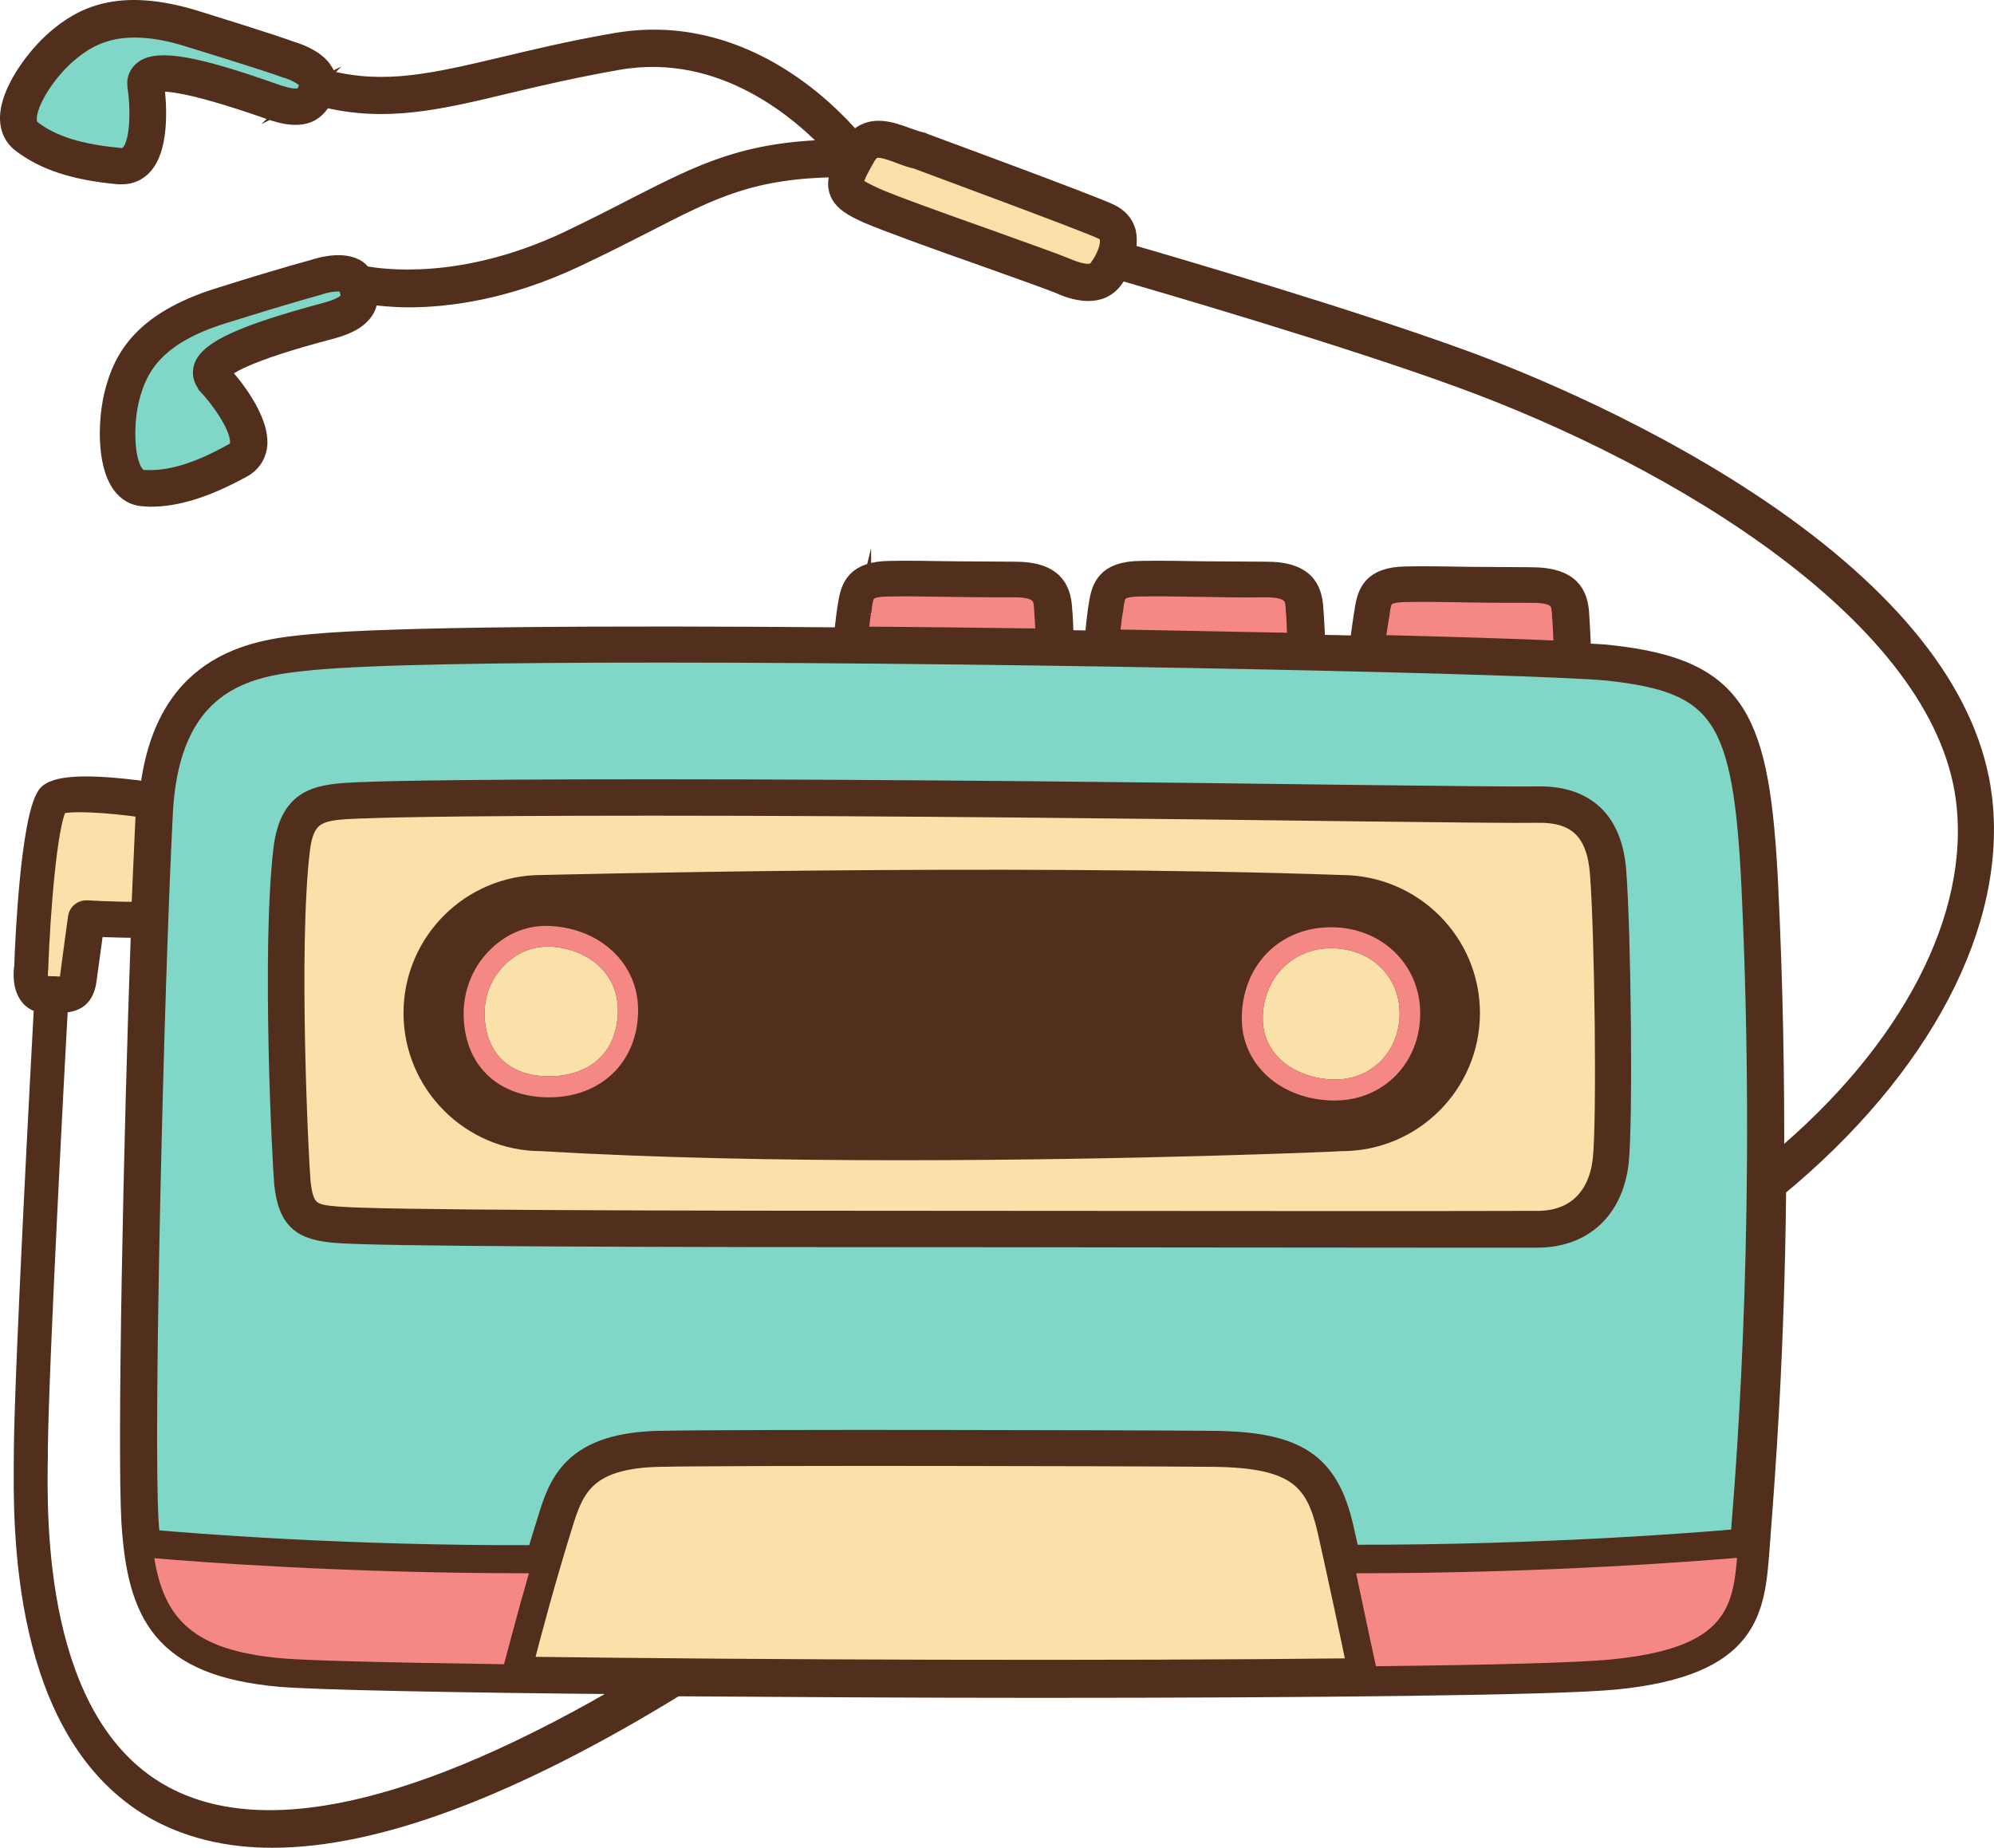
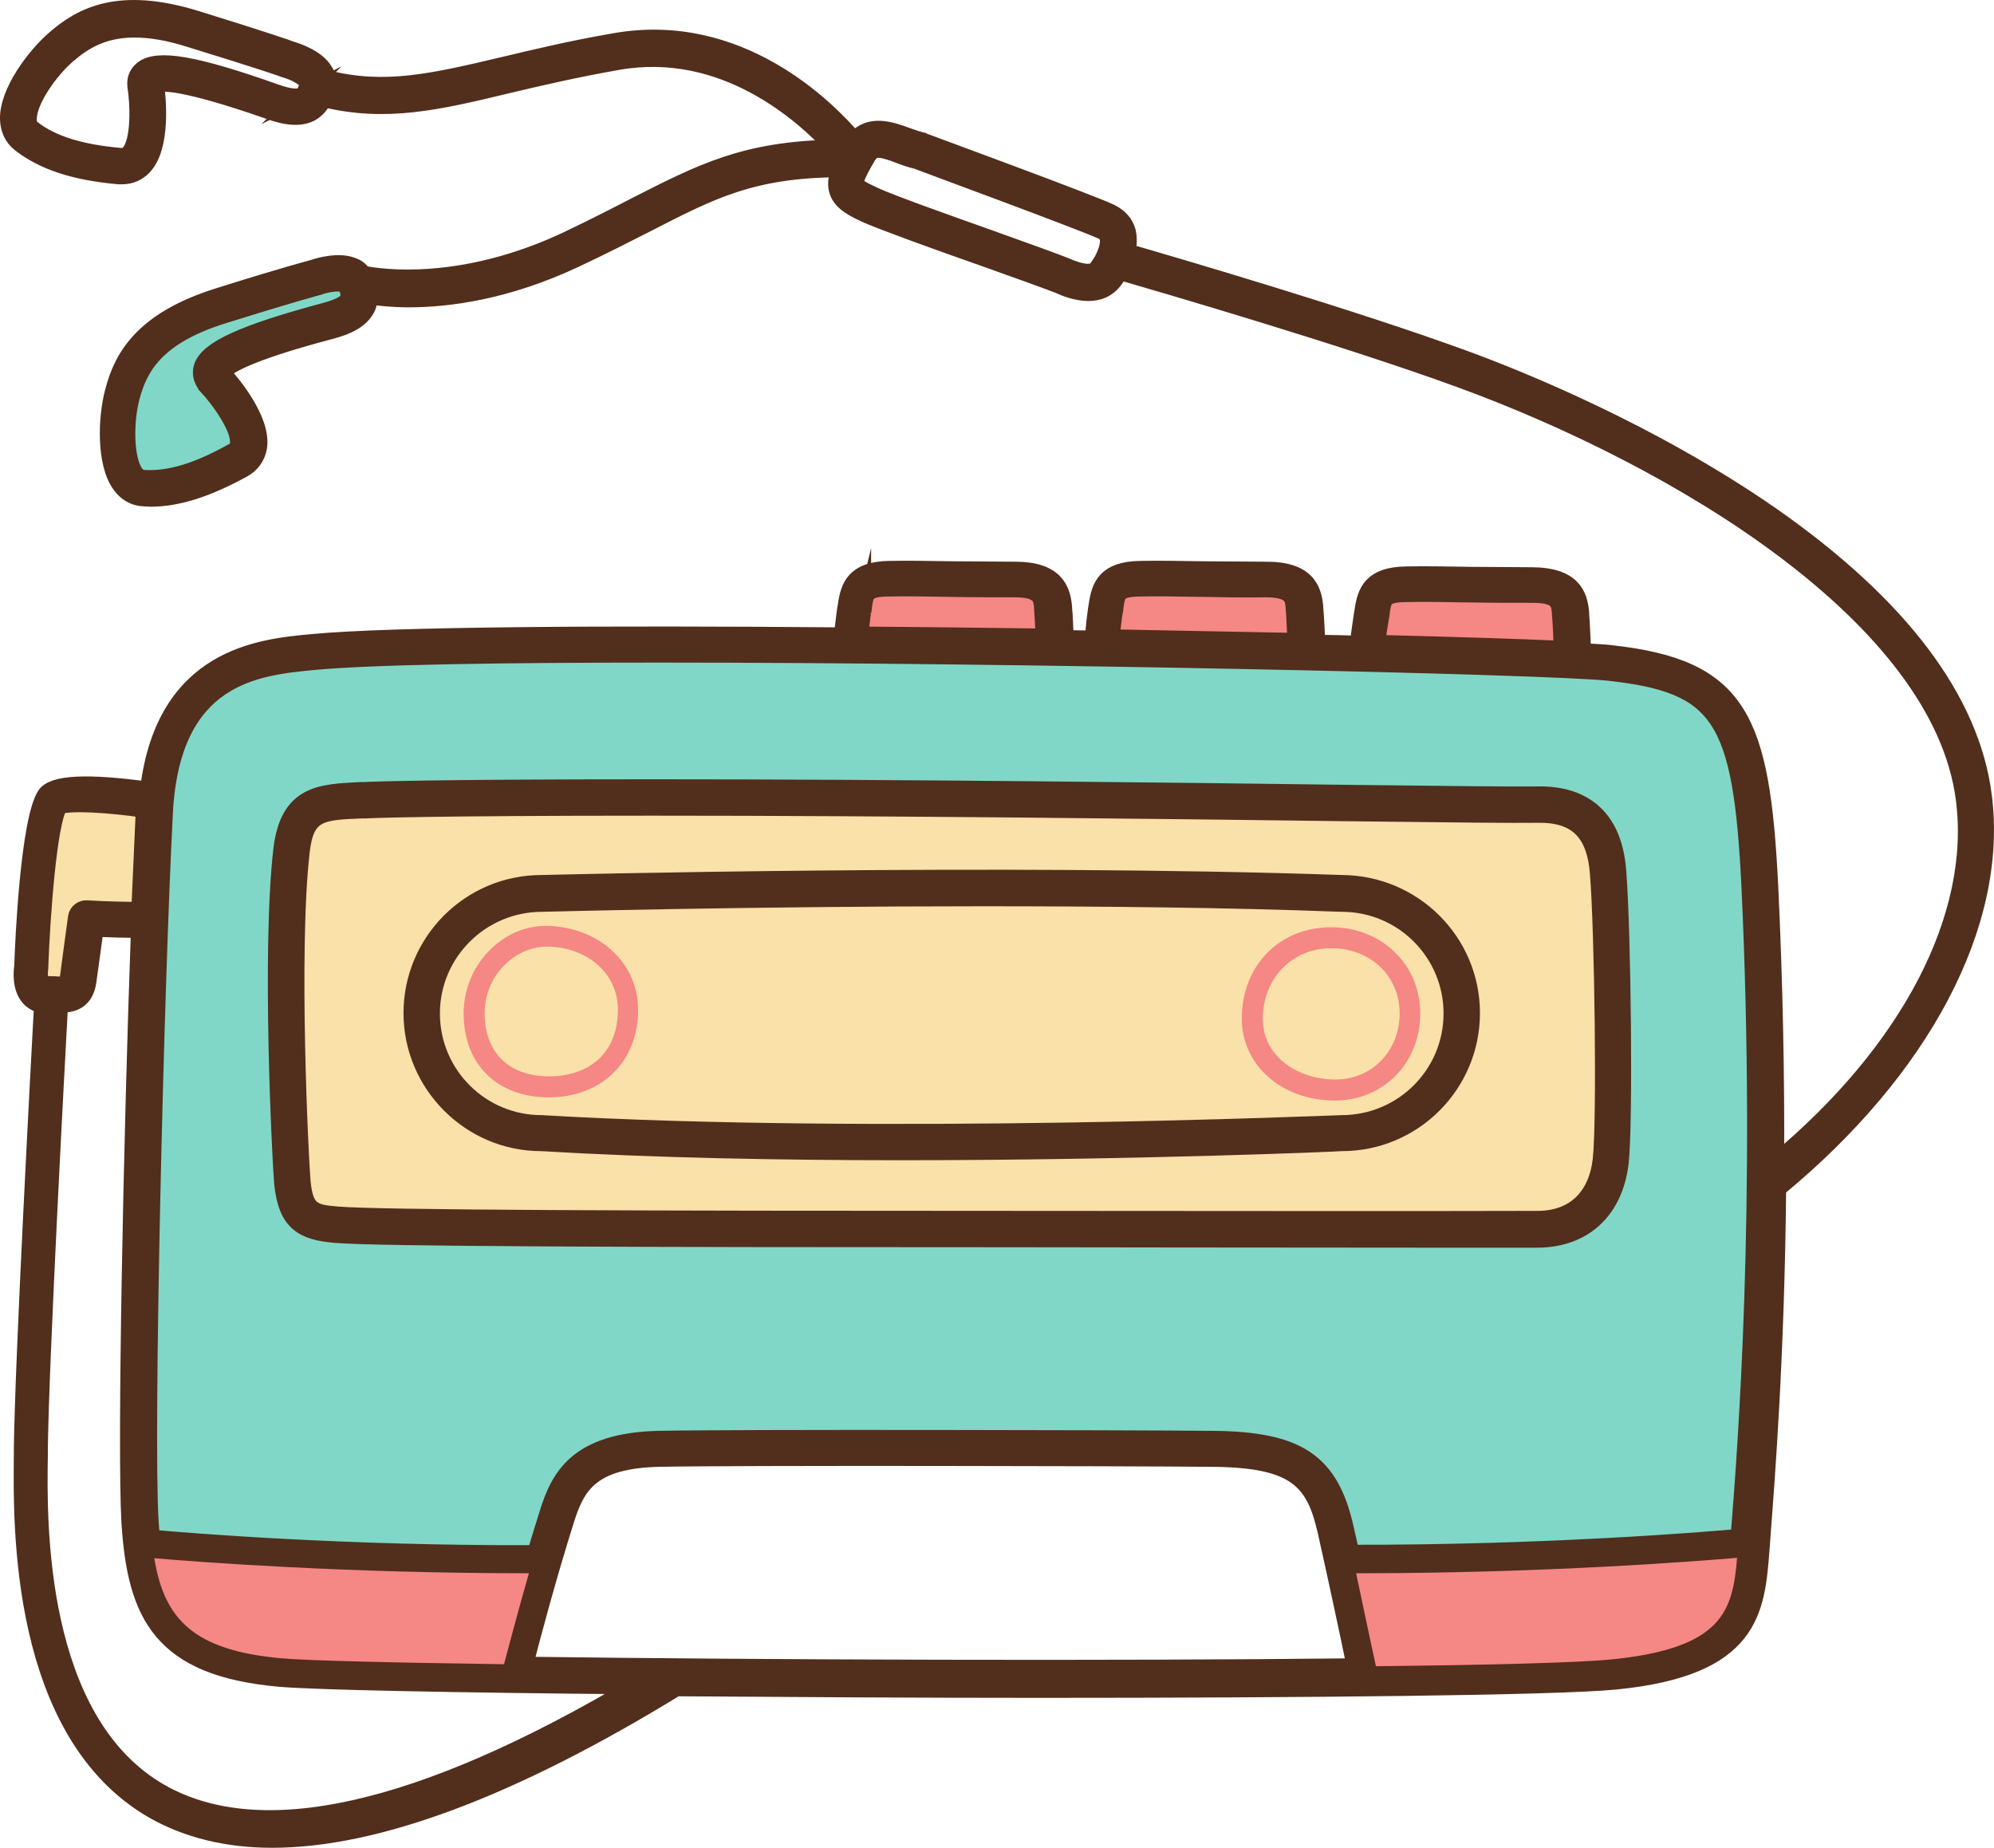
<svg xmlns="http://www.w3.org/2000/svg" viewBox="0 0 504.04 467.09" id="Layer_1">
  <defs>
    <style>.cls-1{fill:#f58784;}.cls-2{stroke:#522e1c;stroke-miterlimit:10;stroke-width:4px;}.cls-2,.cls-3{fill:#522e1c;}.cls-4{fill:#80d7c7;}.cls-5{fill:#fae0a9;}</style>
  </defs>
  <path d="M439.6,386.79l-.3,4.1c-1.1,14.9-1.9,25.6-32.2,28.6-8.2.8-30.2,1.4-59.4,1.7-1.1-5.2-5.1-24-7.6-35-3.8-16.9-12-22.4-33.6-22.6s-121.2-.4-140.1,0c-20.7.5-25.3,9.6-28.2,19-5.1,16-9.4,32.9-10.8,38.2-28.5-.4-49.5-.9-56.3-1.5-26.5-2.4-31.8-13.1-33.2-34.6-1.4-22.2,1.3-134.8,3.6-179.2,1.8-34.7,23.2-36.7,37.3-38.1,14.6-1.4,47.8-1.9,87.8-1.9,93.5,0,224.2,2.9,239.9,4.6,28.1,3.1,33.4,11.2,35.5,54,4,80.7-.8,142.4-2.4,162.7Z" class="cls-4" />
  <path d="M404.6,293.19c-1.1,9.4-6.8,14.8-15.7,14.9-14,.1-123,0-127.7,0h0c-103.1,0-164.9-.2-175.9-1.1-6.1-.5-8.1-1-8.8-8.4-.5-5.4-3.1-58.5-.2-83.4,1.1-9.7,4.9-9.9,15.1-10.3h.9c1.5-.1,16.6-.7,72.8-.7,60.4,0,129.4.8,175.1,1.4,25.3.3,43.5.5,48.4.4,9.8-.2,14.5,4.4,15.3,14.8,1.2,14.9,1.8,62.9.7,72.4Z" class="cls-5" />
-   <path d="M342.7,286.79c-1.2.1-121,5.6-209.4,0-15.8,0-28.7-13.7-28.7-30.6s12.9-30.6,28.8-30.6c.8,0,53.7-1.5,115.3-1.5,31,0,64.2.4,94.1,1.5h.1c15.8,0,28.7,13.7,28.7,30.6s-13,30.5-28.9,30.6Z" class="cls-3" />
  <path d="M138.9,272.09c-10.3,0-16.4-6-16.4-16,0-4.8,2-9.4,5.5-12.6,2.9-2.7,6.5-4.2,10.3-4.2h.9c10,.6,17,7.2,17,16-.1,12.4-9,16.8-17.3,16.8Z" class="cls-5" />
-   <path d="M337.5,272.89c-8.9,0-18.3-5.4-18.3-15.4s7.3-17.8,17.3-17.8,17.3,7.1,17.3,16.5-6.9,16.7-16.3,16.7Z" class="cls-5" />
  <path d="M139.4,234.09c-5.5-.4-10.9,1.6-15.1,5.6-4.5,4.2-7.1,10.2-7.1,16.5,0,12.9,8.5,21.2,21.6,21.2s22.5-8.9,22.5-22.1c0-11.5-9.2-20.4-21.9-21.2ZM138.9,272.09c-10.3,0-16.4-6-16.4-16,0-4.8,2-9.4,5.5-12.6,2.9-2.7,6.5-4.2,10.3-4.2h.9c10,.6,17,7.2,17,16-.1,12.4-9,16.8-17.3,16.8Z" class="cls-1" />
  <path d="M336.5,234.39c-13.1,0-22.6,9.7-22.6,23.1,0,11.8,10.1,20.7,23.5,20.7,12.3,0,21.6-9.5,21.6-22s-9.9-21.8-22.5-21.8ZM337.5,272.89c-8.9,0-18.3-5.4-18.3-15.4s7.3-17.8,17.3-17.8,17.3,7.1,17.3,16.5-6.9,16.7-16.3,16.7Z" class="cls-1" />
  <path d="M349.1,156.19c.1-.5.2-.9.2-1.4.5-3.4.7-4.5,6.1-4.6,4.4-.1,10.1,0,16.2.1,5.3.1,10.8.1,15.3.1,7.1-.1,7.2,2.1,7.4,4.7v.3c.2,1.8.4,6.6.4,8.6-10.7-.5-26.9-1-46.6-1.5.4-2.3.8-5.3,1-6.3Z" class="cls-1" />
  <path d="M281.8,154.79c.1-.5.2-.9.2-1.4.5-3.4.7-4.5,6.1-4.6,4.4-.1,10.1,0,16.2.1,5.3.1,10.8.2,15.3.1h.2c6.8,0,7,2.2,7.2,4.7v.3c.2,1.6.3,5.8.4,8-14.5-.3-30.2-.6-46.4-.9.3-2.3.6-5.3.8-6.3Z" class="cls-1" />
  <path d="M218.2,154.79c.1-.5.2-.9.2-1.4.5-3.4.7-4.5,6.1-4.6,4.4-.1,10.1,0,16.2.1,5.3.1,10.8.1,15.3.1,7-.1,7.2,2.2,7.4,4.7v.3c.1,1.4.3,4.6.4,6.9-15.3-.2-30.9-.4-46.3-.5.3-2.3.5-4.8.7-5.6Z" class="cls-1" />
-   <path d="M132.8,420.79c1.6-6.3,5.7-21.8,10.4-36.7,2.7-8.4,6.1-14.9,23.4-15.3,19-.4,118.4-.2,140,0,21,.2,25.6,5.6,28.5,18.5,2.3,10.2,6,27.5,7.3,33.9-61,.7-149.8.4-209.6-.4Z" class="cls-5" />
  <path d="M10.2,244.79v-.3c.5-13.5,2.2-36.1,4.8-40.6,2.2-1.1,12.5-.5,21.3.8v.6c-.3,6.9-.7,15.3-1.1,24.7-2.3,0-8.5-.1-13.2-.4-1.4-.1-2.6.9-2.8,2.2,0,0-1.6,11.6-2.1,15.6-.1,1.1-.4,1.3-.4,1.3-.3.2-1.8.2-2.8.1-.9,0-1.9-.1-2.9,0-.4,0-.4-.1-.5-.1-.4-.7-.5-2.6-.3-3.9Z" class="cls-5" />
-   <path d="M269.6,67.19c-2.4-1-10.2-3.8-19.4-7.1-11.6-4.1-24.7-8.8-28.9-10.7-1.2-.6-4.5-2-4.8-2.9-.4-1.2,2.1-5.3,3-6.9.7-1.1,1.4-1.7,2.6-1.7s2.9.5,5.5,1.5c1.3.5,2.7,1,4.1,1.3,2.3.9,41.7,15.4,46.9,17.8,1,.5,1.3,1,1.4,1.5.5,1.9-.9,5.1-2.5,7.3-.6,1-1.7,2.6-7.9-.1Z" class="cls-5" />
-   <path d="M76.2,24.09c-.8.4-2.5.6-6.7-.9-20-7.1-29.7-8.8-33.5-5.8-1.3,1-2,2.5-1.8,4.2v.2c.7,4.2,1.1,14-1.7,16.9-.6.6-1.2.8-2.1.7-10.1-.9-17.2-3.1-22.2-7-.4-.3-.9-.9-.9-2.2-.1-4.5,5.2-12.2,10-16.3,4-3.4,8.8-6.4,16.7-6.4,3.9,0,8.5.7,14.1,2.5,17.9,5.5,23.6,7.5,23.8,7.6,2.9.8,6.1,2.7,5.8,3.7-.5,2.1-1.1,2.6-1.5,2.8Z" class="cls-4" />
  <path d="M87.9,75.59c-.4.8-1.8,1.9-6,3-20.5,5.5-29.4,9.6-30.9,14.1-.5,1.6-.2,3.1.8,4.5,0,.1.1.1.1.2,3.5,3.7,8.8,11.1,8.2,14.9-.1.8-.5,1.4-1.4,1.8-8.9,5-16,7.1-22.4,6.7-.5,0-1.2-.2-2-1.2-2.6-3.6-2.6-13-1-19.1,2-7.6,6.2-15.4,23.2-20.7,17.9-5.6,23.8-7.1,24.1-7.2,1.6-.6,3.4-.9,4.8-.9,1.1,0,1.9.2,2.1.7.8,2,.6,2.8.4,3.2Z" class="cls-4" />
  <path d="M388.6,200.79c-4.8.1-23-.1-48.3-.4-45.6-.6-114.6-1.4-175.1-1.4-56.3,0-71.5.6-73.1.7h-.9c-10.3.5-18.4.8-20.1,15-3,25.8-.3,78.7.2,84.4,1,10.2,5.3,12.4,13.5,13.1,11.1.9,73.1,1.1,176.3,1.1v-2.6,2.6c3.4,0,61.4.1,98.5.1h29.2c11.7-.1,19.5-7.4,20.9-19.5,1.1-10,.6-57.9-.6-73.4-1.1-16.6-11.8-19.9-20.5-19.7ZM404.6,293.19c-1.1,9.4-6.8,14.8-15.7,14.9-14,.1-123,0-127.7,0h0c-103.1,0-164.9-.2-175.9-1.1-6.1-.5-8.1-1-8.8-8.4-.5-5.4-3.1-58.5-.2-83.4,1.1-9.7,4.9-9.9,15.1-10.3h.9c1.5-.1,16.6-.7,72.8-.7,60.4,0,129.4.8,175.1,1.4,25.3.3,43.5.5,48.4.4,9.8-.2,14.5,4.4,15.3,14.8,1.2,14.9,1.8,62.9.7,72.4Z" class="cls-2" />
  <path d="M339.2,223.19c-86.2-3-201.2,0-202.3,0-18.2,0-32.9,14.8-32.9,32.9s14.8,32.9,32.8,32.9h0c28.6,1.7,60.7,2.3,90.7,2.3,59.5,0,111-2.2,111.7-2.3,18.2,0,32.9-14.8,32.9-32.9s-14.7-32.8-32.9-32.9ZM339.1,283.89c-1.2,0-116.8,5-202.2,0-15.3,0-27.7-12.4-27.7-27.7s12.5-27.7,27.8-27.7c.8,0,51.8-1.4,111.3-1.4,29.9,0,62,.3,90.8,1.4h.1c15.3,0,27.7,12.4,27.7,27.7s-12.4,27.7-27.8,27.7Z" class="cls-2" />
  <path d="M501.5,201.19c-3.1-24.4-21.2-48.3-53.5-70.9-30.6-21.3-64.4-34.8-77.5-39.6-28.6-10.5-74.1-23.8-85.5-27.1.4-1.6.5-3.4.1-5.1-.6-2.2-2.1-3.8-4.3-4.9-5.5-2.6-45.6-17.3-47.4-18q-.1,0-.2-.1c-1.3-.3-2.6-.8-3.8-1.2-4.3-1.6-9.6-3.4-13.4,1-7-8.2-29.2-30.5-60.7-24.9-11,1.9-20.1,4.1-28.1,6-17.8,4.2-29.8,7-44.3,3.4-.1-.6-.3-1.2-.7-1.8-2.1-3.7-7.8-5.3-8.7-5.6-.2-.1-5.8-2.1-23.9-7.7C30.1-1.31,20.6,3.79,13.8,9.69,8.8,13.99,1.8,23.19,2,30.19c.1,2.6,1.1,4.7,3,6.2,5.9,4.6,13.8,7.2,25,8.2h.8c2.2,0,4.1-.8,5.6-2.4,4.9-5.2,3.5-17.9,3.1-20.8,1.4-.5,6.8-.8,28.3,6.7,4.9,1.8,8.3,1.9,10.8.6,1.6-.9,2.6-2.2,3.3-3.6,15.6,3.8,28.7.8,46.5-3.5,8-1.9,17-4,27.8-5.9,26.7-4.7,46.6,13.2,54.4,21.6-22.4.5-33.1,6-50,14.6-5,2.6-10.7,5.5-17.4,8.7-26.4,12.4-46.7,9.5-51.3,8.6-.6-.8-1.3-1.5-2.3-1.9-3.8-1.8-9.4,0-10.3.3-.2.1-6,1.5-24.1,7.2-19.5,6.1-24.5,15.7-26.7,24.3-1.7,6.4-2.2,17.9,1.8,23.5,1.5,2.1,3.6,3.3,5.9,3.4.6,0,1.2.1,1.8.1,6.9,0,14.4-2.4,23.5-7.4,2.2-1.2,3.6-3.2,4-5.6,1.1-7.1-7.2-16.8-9.2-18.9.8-1.2,5.1-4.6,27.1-10.4,5.1-1.3,7.9-3.1,9.3-5.6.6-1.1.8-2.2.8-3.2,2.3.3,5.7.7,9.8.7,10,0,24.8-1.9,42.2-10.1,6.8-3.2,12.5-6.1,17.6-8.7,17.1-8.8,27-13.9,49.1-14.1-.9,2.1-1.1,3.9-.6,5.5.9,2.9,3.9,4.5,7.7,6.2,4.4,1.9,17.6,6.7,29.3,10.8,8.7,3.1,16.8,6,19,6.9,1.5.7,4.5,1.9,7.5,1.9,2.5,0,5-.8,6.9-3.5.3-.4.7-1,1.1-1.8,10.3,3,56.7,16.5,85.7,27.1,55.2,20.1,121.7,60,127.6,106.2,3.8,29.6-13.9,63.5-47.4,91.4.1-20.9-.3-44.2-1.5-69.4-2.1-42.5-7.6-55.4-40.2-59-1.4-.2-3.8-.3-7.1-.5-.1-1.6-.3-7.2-.5-9.4v-.3c-.4-4.7-2.2-9.5-12.7-9.5-4.5,0-9.9-.1-15.2-.1-6.1-.1-11.8-.2-16.3-.1-9,.1-10.4,4.4-11.1,9.1-.1.4-.1.8-.2,1.2-.2,1.2-.7,4.9-1,7.2-3.3-.1-6.7-.2-10.2-.2-.1-2.1-.3-6.8-.5-8.7v-.3c-.4-4.7-2.2-9.6-12.7-9.5-4.5,0-9.9-.1-15.2-.1-6.1-.1-11.8-.2-16.3-.1-9,.1-10.4,4.4-11.1,9.1-.1.4-.1.8-.2,1.2-.2,1.3-.6,4.9-.8,7.3-2.2,0-4.5-.1-6.8-.1-.1-2.4-.2-5.9-.4-7.5v-.3c-.4-4.7-2.3-9.5-12.4-9.5h-.2c-4.5,0-9.9-.1-15.2-.1-6.1-.1-11.8-.2-16.3-.1-9,.1-10.4,4.4-11.1,9.1-.1.4-.1.8-.2,1.2-.2,1.1-.5,4.2-.8,6.5-59.3-.5-114-.2-133.9,1.7-13.3,1.2-37.4,3.6-41.5,37.3-15.2-2.1-24-1.7-26,1.3-4.2,6.3-5.6,36.9-5.8,43.4-.2,1.2-.6,5.4,1.7,8,.6.7,1.7,1.5,3.3,1.8-.8,14.8-4.8,89.1-5.1,112.1v1.7c-.2,17.4-1,70.3,33.3,89.9,8.5,4.8,18.5,7.3,30,7.3,26.4,0,60.6-12.8,102.2-38.3,28.7.2,60.5.4,91.4.4,67.7,0,130.7-.6,146-2.1,34.6-3.4,35.7-18,36.9-33.4l.3-4.1c1-13.3,3.5-44.5,3.9-87.1,36.4-30,56.1-66.9,52-99.3ZM76.2,24.09c-.8.4-2.5.6-6.7-.9-20-7.1-29.7-8.8-33.5-5.8-1.3,1-2,2.5-1.8,4.2v.2c.7,4.2,1.1,14-1.7,16.9-.6.6-1.2.8-2.1.7-10.1-.9-17.2-3.1-22.2-7-.4-.3-.9-.9-.9-2.2-.1-4.5,5.2-12.2,10-16.3,4-3.4,8.8-6.4,16.7-6.4,3.9,0,8.5.7,14.1,2.5,17.9,5.5,23.6,7.5,23.8,7.6,2.9.8,6.1,2.7,5.8,3.7-.5,2.1-1.1,2.6-1.5,2.8ZM87.9,75.59c-.4.8-1.8,1.9-6,3-20.5,5.5-29.4,9.6-30.9,14.1-.5,1.6-.2,3.1.8,4.5,0,.1.1.1.1.2,3.5,3.7,8.8,11.1,8.2,14.9-.1.8-.5,1.4-1.4,1.8-8.9,5-16,7.1-22.4,6.7-.5,0-1.2-.2-2-1.2-2.6-3.6-2.6-13-1-19.1,2-7.6,6.2-15.4,23.2-20.7,17.9-5.6,23.8-7.1,24.1-7.2,1.6-.6,3.4-.9,4.8-.9,1.1,0,1.9.2,2.1.7.8,2,.6,2.8.4,3.2ZM277.5,67.39c-.6.9-1.7,2.5-8-.2-2.4-1-10.2-3.8-19.4-7.1-11.6-4.1-24.7-8.8-28.9-10.7-1.2-.6-4.5-2-4.8-2.9-.4-1.2,2.1-5.3,3-6.9.7-1.1,1.4-1.7,2.6-1.7s2.9.5,5.5,1.5c1.3.5,2.7,1,4.1,1.3,2.3.9,41.7,15.4,46.9,17.8,1,.5,1.3,1,1.4,1.5.6,1.9-.8,5.2-2.4,7.4ZM349.1,156.19c.1-.5.2-.9.2-1.4.5-3.4.7-4.5,6.1-4.6,4.4-.1,10.1,0,16.2.1,5.3.1,10.8.1,15.3.1,7.1-.1,7.2,2.1,7.4,4.7v.3c.2,1.8.4,6.6.4,8.6-10.7-.5-26.9-1-46.6-1.5.4-2.3.8-5.3,1-6.3ZM281.8,154.79c.1-.5.2-.9.2-1.4.5-3.4.7-4.5,6.1-4.6,4.4-.1,10.1,0,16.2.1,5.3.1,10.8.2,15.3.1h.2c6.8,0,7,2.2,7.2,4.7v.3c.2,1.6.3,5.8.4,8-14.5-.3-30.2-.6-46.4-.9.3-2.3.6-5.3.8-6.3ZM218.2,154.79c.1-.5.2-.9.2-1.4.5-3.4.7-4.5,6.1-4.6,4.4-.1,10.1,0,16.2.1,5.3.1,10.8.1,15.3.1,7-.1,7.2,2.2,7.4,4.7v.3c.1,1.4.3,4.6.4,6.9-15.3-.2-30.9-.4-46.3-.5.3-2.3.5-4.8.7-5.6ZM10.2,244.79v-.3c.5-13.5,2.2-36.1,4.8-40.6,2.2-1.1,12.5-.5,21.3.8v.6c-.3,6.9-.7,15.3-1.1,24.7-2.3,0-8.5-.1-13.2-.4-1.4-.1-2.6.9-2.8,2.2,0,0-1.6,11.6-2.1,15.6-.1,1.1-.4,1.3-.4,1.3-.3.2-1.8.2-2.8.1-.9,0-1.9-.1-2.9,0-.4,0-.4-.1-.5-.1-.4-.7-.5-2.6-.3-3.9ZM40.7,452.99c-31.6-18-30.9-68.6-30.6-85.2v-1.8c.3-22.9,4.3-97.5,5.1-112h.1c2.9,0,6.4-.7,7.1-6.1.4-2.9,1.3-9.5,1.8-13.1,4.2.2,8.9.3,10.9.3-1.9,52.7-3.5,131-2.4,149.8,1.5,23.5,8,36.8,37.9,39.5,9.2.8,44.8,1.5,89.6,1.9-54.1,32-94.3,41-119.5,26.7ZM39,393.89c11.5,1,49,3.8,93.8,3.8h.9c-3,10.4-5.3,19.4-6.3,23-28.5-.4-49.5-.9-56.3-1.5-22.3-2-29.6-10-32.1-25.3ZM132.8,420.79c1.6-6.3,5.7-21.8,10.4-36.7,2.7-8.4,6.1-14.9,23.4-15.3,19-.4,118.4-.2,140,0,21,.2,25.6,5.6,28.5,18.5,2.3,10.2,6,27.5,7.3,33.9-61,.7-149.8.4-209.6-.4ZM407.2,419.49c-8.2.8-30.2,1.4-59.4,1.7-.8-3.7-3-13.9-5-23.5h1c46.9,0,85.9-3.1,95.3-3.9-1.1,13.4-3.6,22.9-31.9,25.7ZM439.6,386.79l-.1,1.7c-7.6.7-48.6,4.1-97.9,4-.5-2.2-1-4.4-1.4-6.2-3.8-16.9-12-22.4-33.6-22.6s-121.2-.4-140.1,0c-20.7.5-25.3,9.6-28.2,19-1,3.3-2.1,6.6-3,9.9-47.3.2-87-3-96.9-3.9-.1-1.3-.2-2.6-.3-4-1.4-22.2,1.3-134.8,3.6-179.2,1.8-34.7,23.2-36.7,37.3-38.1,14.6-1.4,47.8-1.9,87.8-1.9,93.5,0,224.2,2.9,239.9,4.6,28.1,3.1,33.4,11.2,35.5,54,3.8,80.7-1,142.4-2.6,162.7Z" class="cls-2" />
  <path d="M39,393.89c11.5,1,49,3.8,93.8,3.8h.9c-3,10.4-5.3,19.4-6.3,23-28.5-.4-49.5-.9-56.3-1.5-22.3-2-29.6-10-32.1-25.3Z" class="cls-1" />
  <path d="M407.2,419.49c-8.2.8-30.2,1.4-59.4,1.7-.8-3.7-3-13.9-5-23.5h1c46.9,0,85.9-3.1,95.3-3.9-1.1,13.4-3.6,22.9-31.9,25.7Z" class="cls-1" />
</svg>